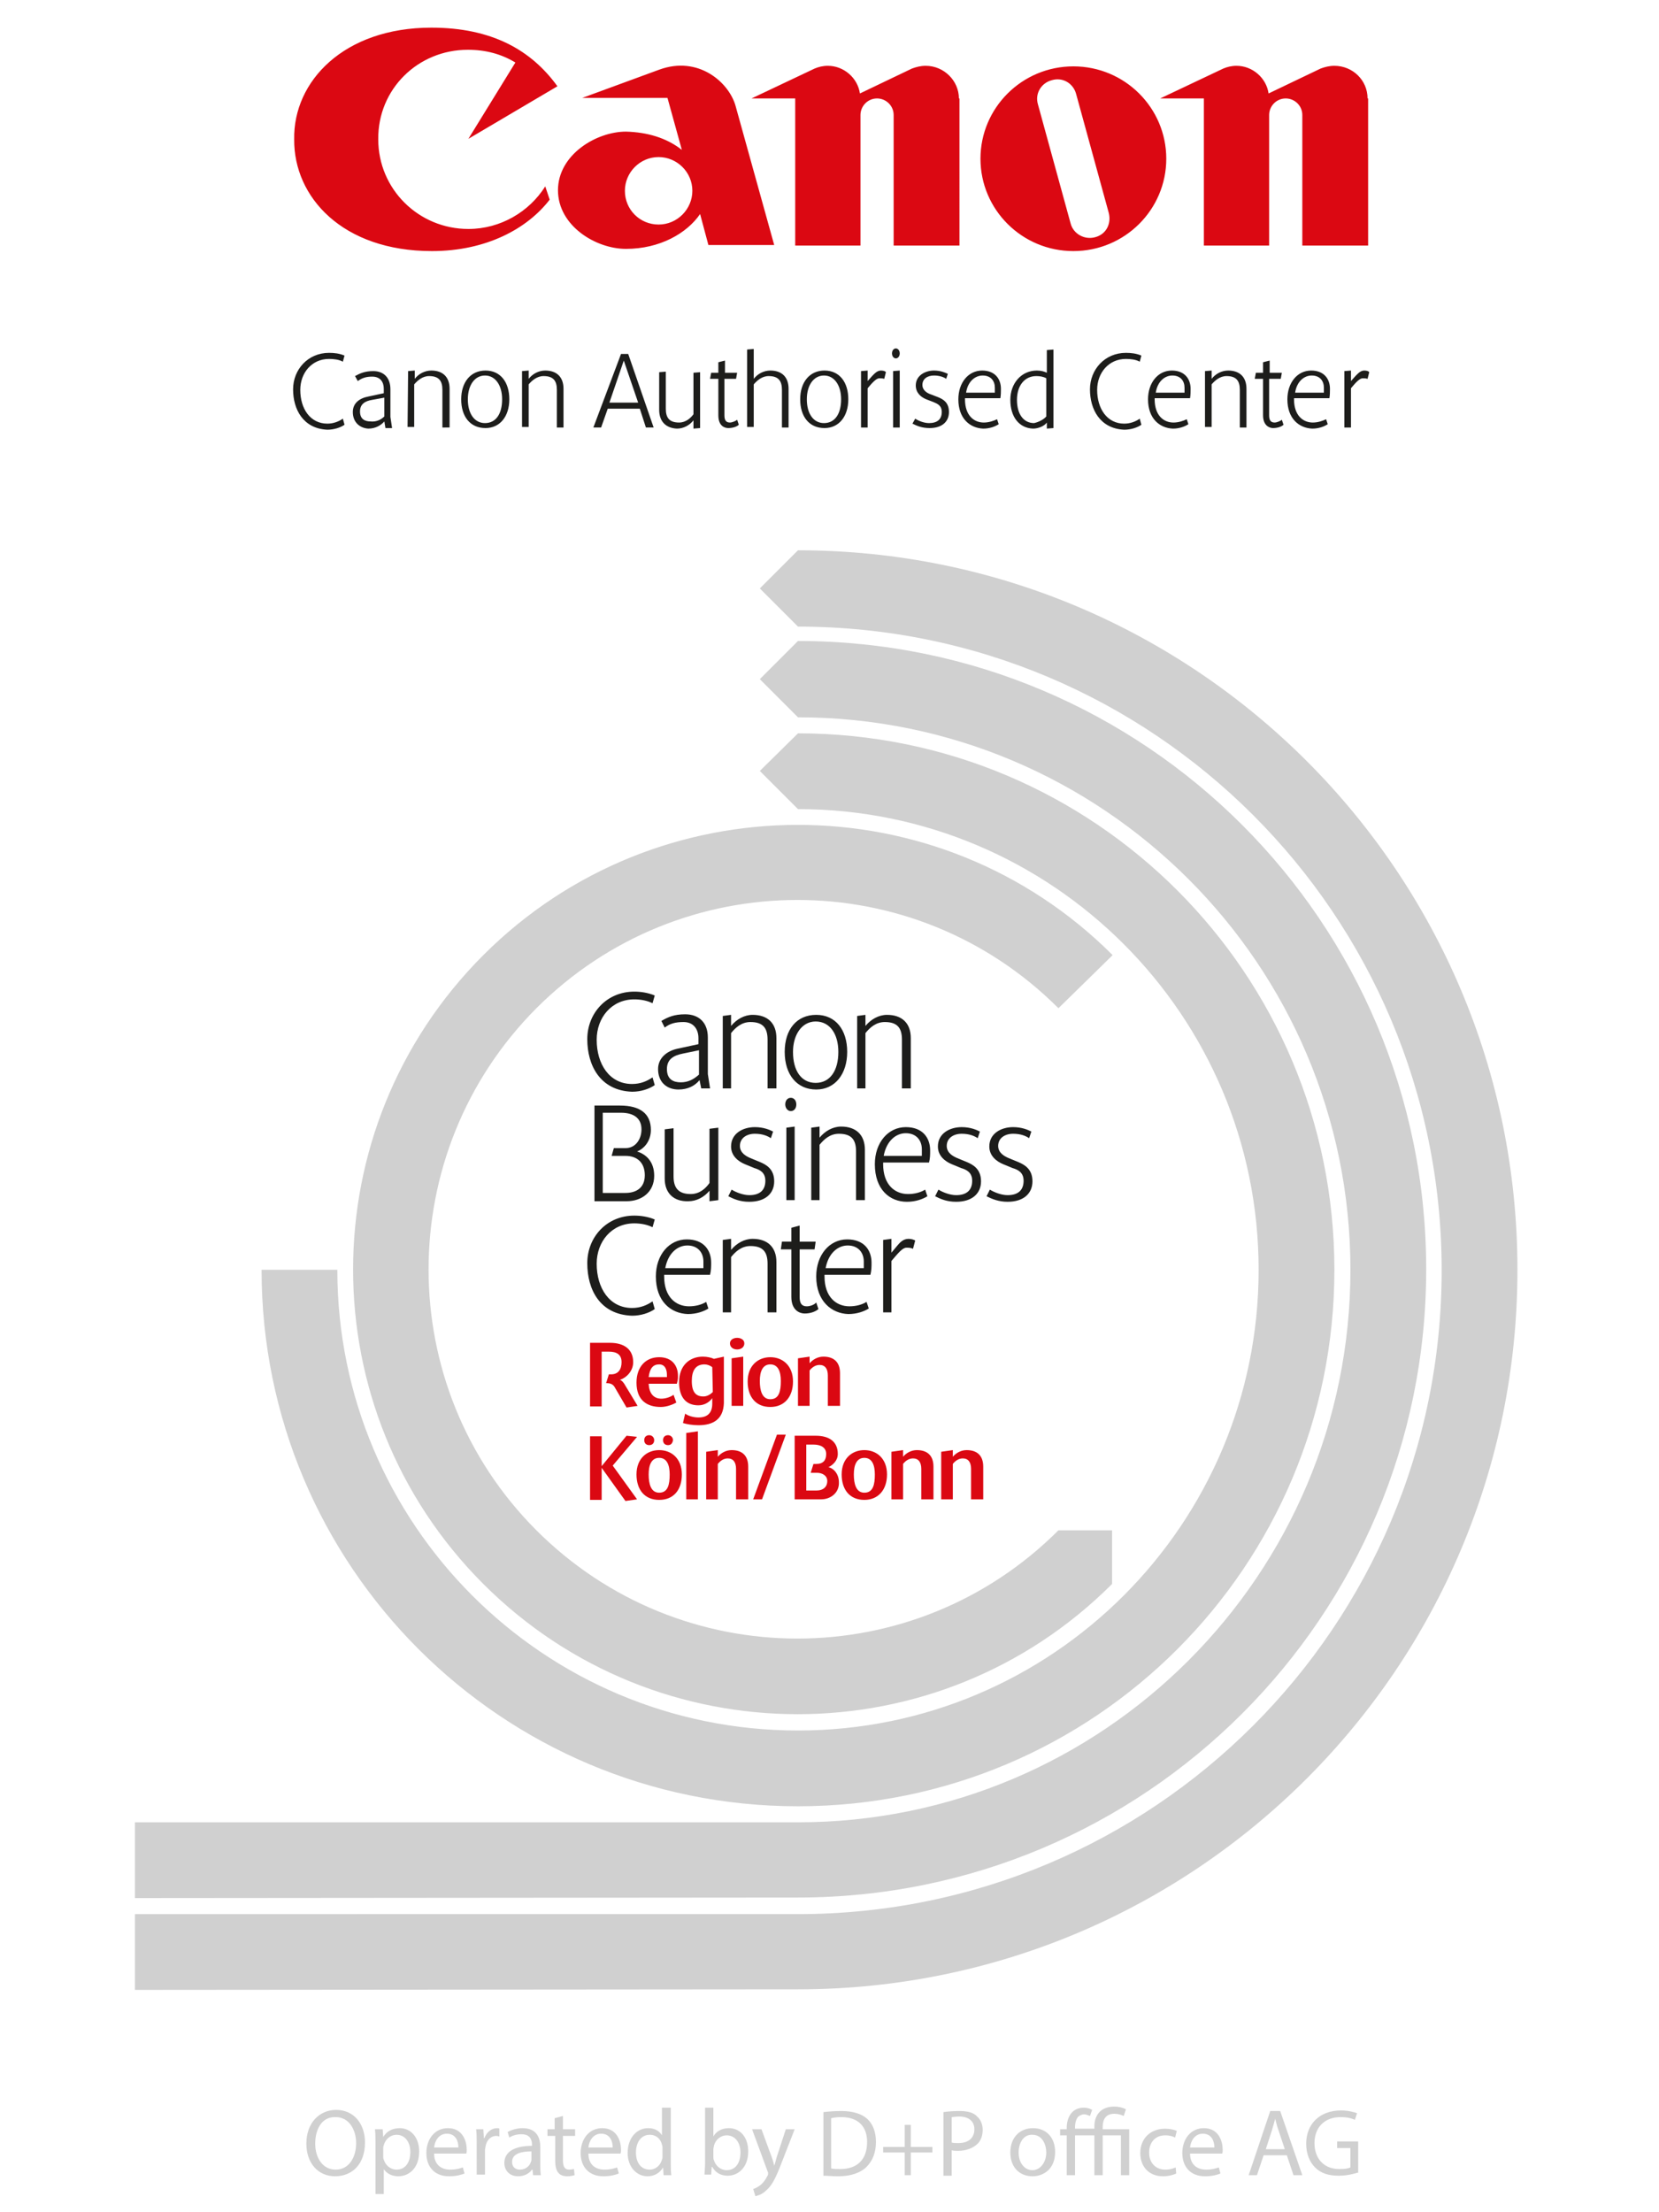
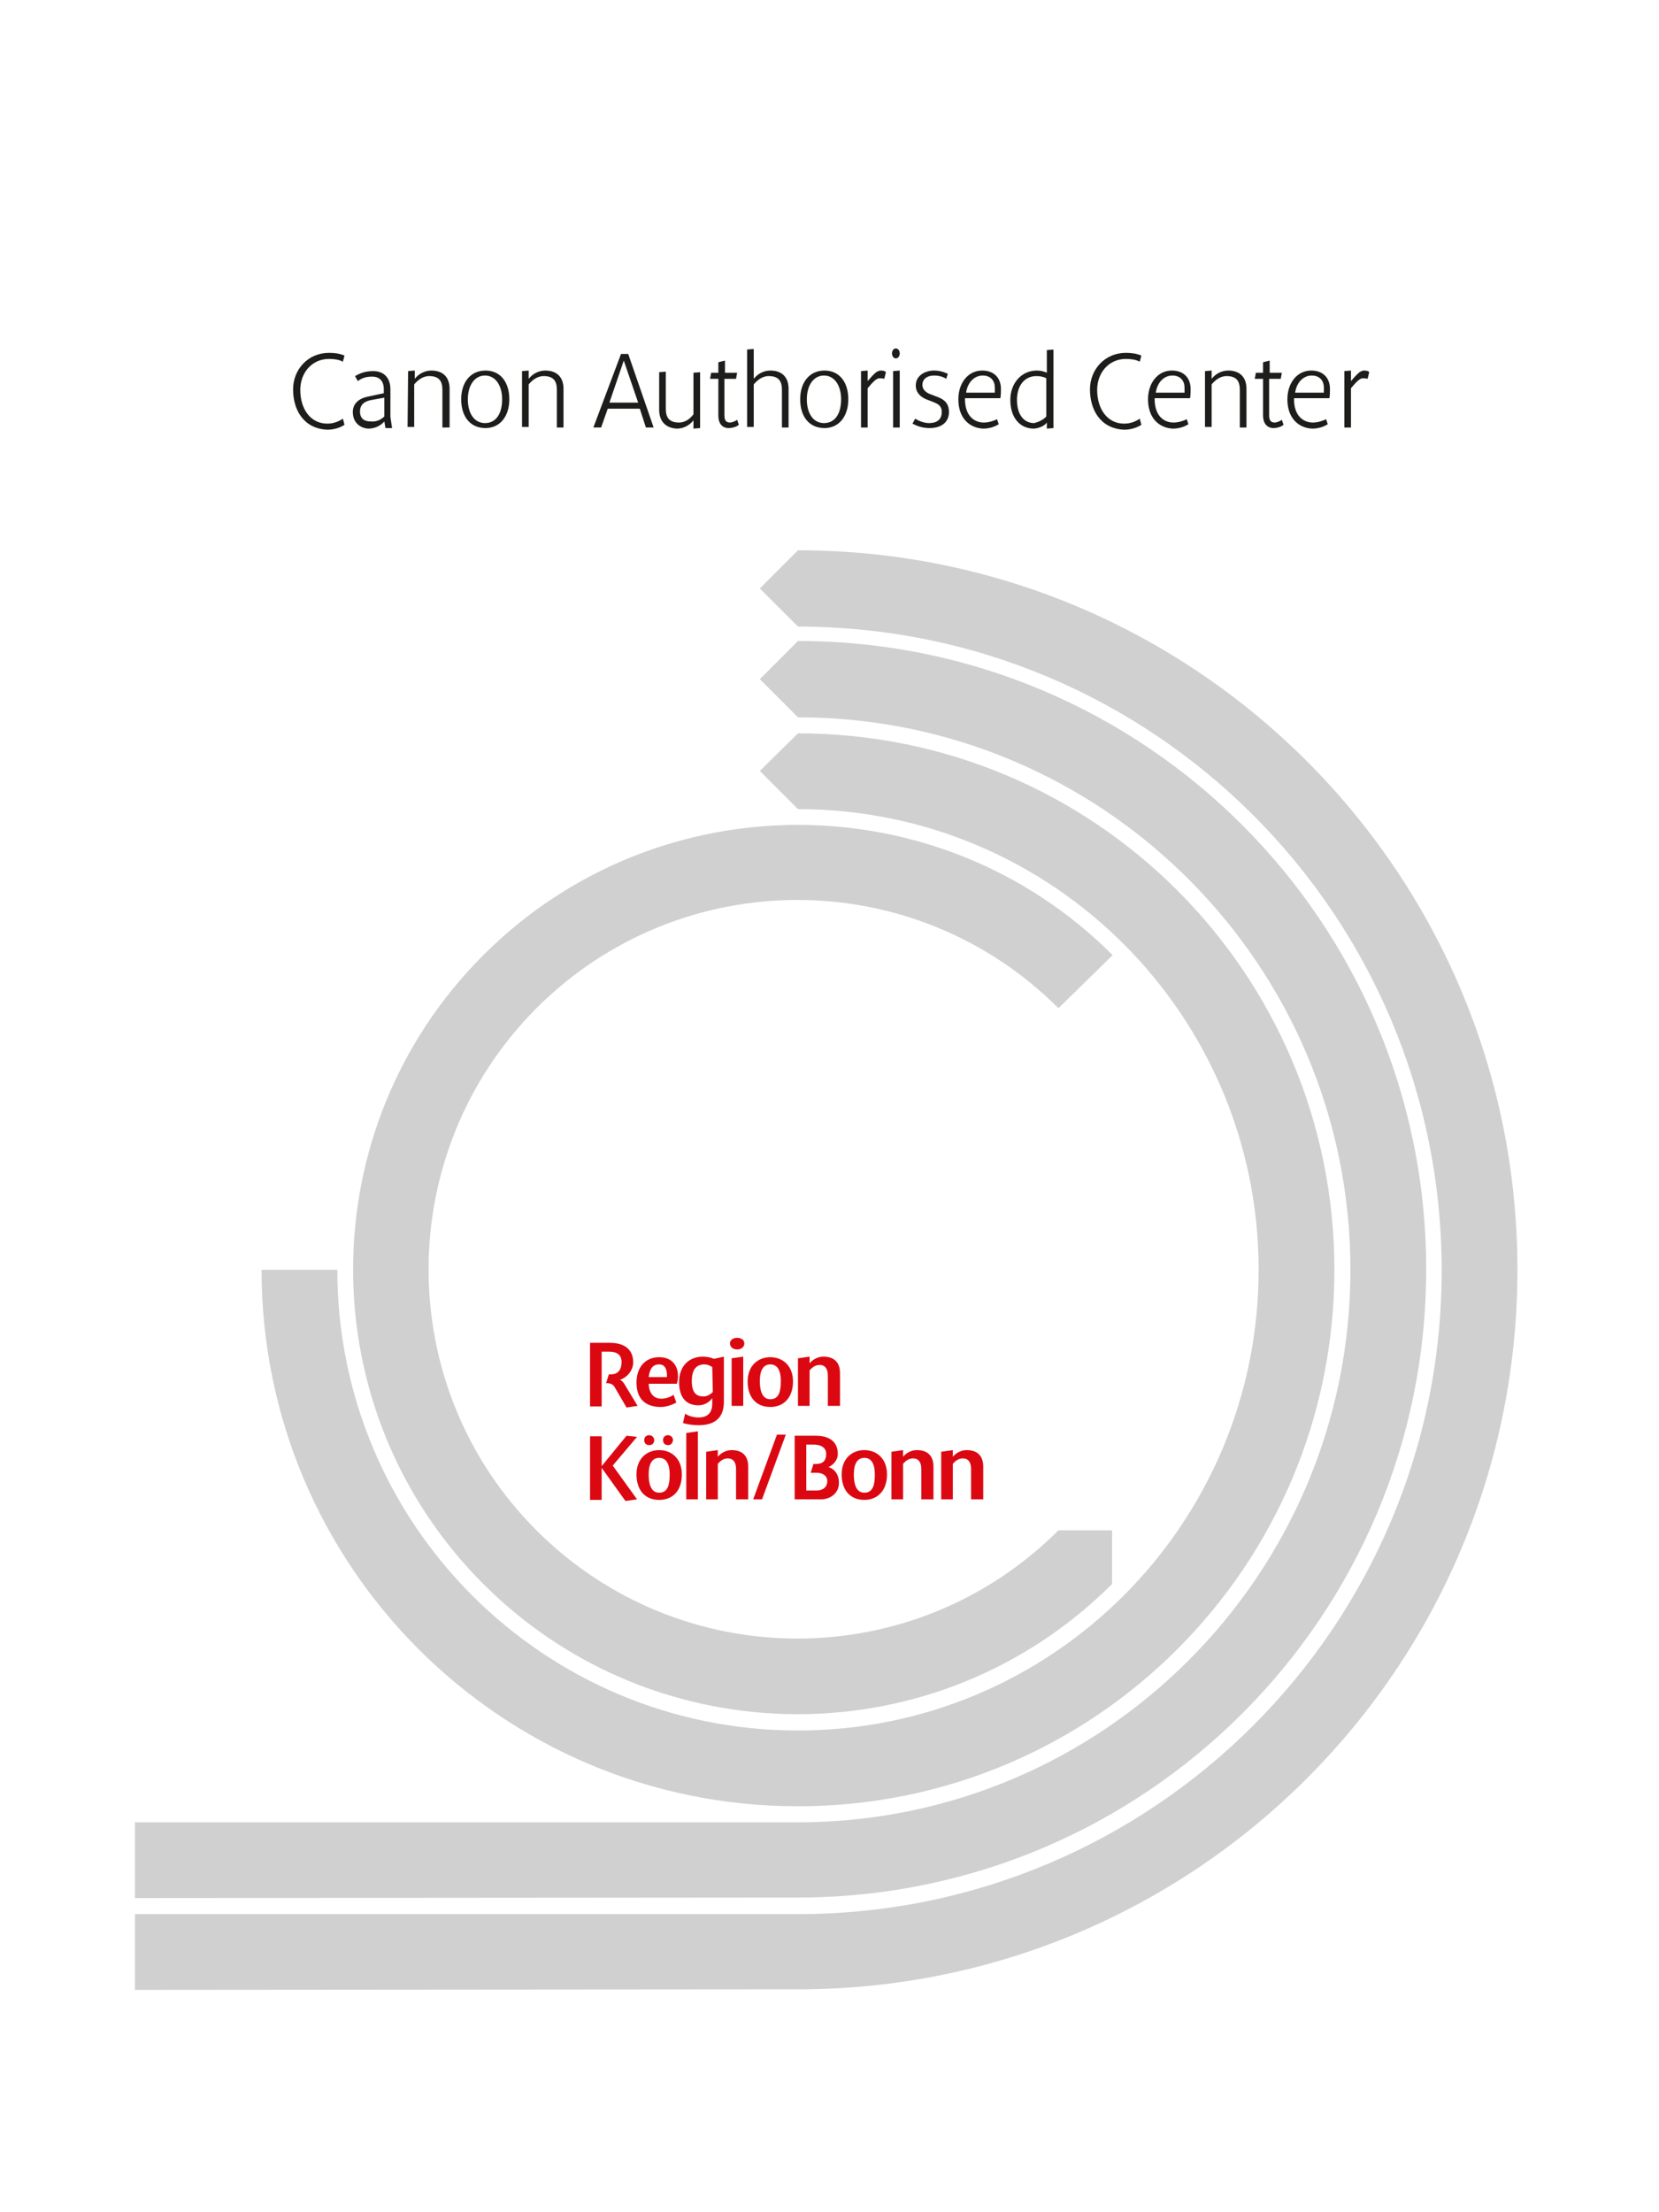
<svg xmlns="http://www.w3.org/2000/svg" version="1.1" id="canon" x="0px" y="0px" viewBox="0 0 300 400" width="300" height="400" style="enable-background:new 0 0 300 400;" preserveAspectRatio="xMinYMin none" xml:space="preserve">
  <style type="text/css">
	.st0{fill:#1D1D1B;}
	.st1{fill:#DB0812;}
	.st2{fill:#D0D0D0;}
</style>
-   <path class="st0" d="M106.2,187.9c0-4.7,3.5-8.6,8.5-8.6c1.2,0,2.5,0.2,3.7,0.7l-0.4,1.4c-1-0.5-2.2-0.7-3.3-0.7  c-4.1,0-6.8,3.3-6.8,7.3c0,4.4,2.3,8,6.4,8c1.5,0,2.7-0.5,3.7-1.2l0.4,1.4c-1,0.7-2.5,1.2-4.1,1.2  C108.5,197.2,106.2,192.6,106.2,187.9z M119,193.3c0-2,1.6-3.3,3.6-3.7l3.7-0.8v-1.1c0-1.5-0.8-2.9-2.7-2.9c-1.5,0-2.5,0.3-3.4,1  l-0.6-1.2c1.2-0.7,2.3-1.2,4.3-1.2c2.5,0,4.1,1.5,4.1,4.2v6.6l0.4,2.6h-1.6l-0.3-1.5c-0.8,1-2.1,1.7-3.8,1.7  C120.6,197,119,195.7,119,193.3z M126.4,194.3v-4.4l-2.9,0.6c-1.5,0.3-2.9,0.9-2.9,2.8c0,1.9,1.2,2.4,2.5,2.4  C124.4,195.7,125.4,195.2,126.4,194.3z M130.7,183.7l1.5-0.2v2c1-1.2,2.4-2,3.9-2c2.7,0,4.3,1.5,4.3,4.2v9.1h-1.6V188  c0-2.1-0.8-3.2-3.1-3.2c-1.6,0-2.7,1-3.5,2v10h-1.5L130.7,183.7L130.7,183.7z M141.9,190.2c0-4.1,2.2-6.7,5.7-6.7s5.6,2.7,5.6,6.7  s-2.2,6.8-5.6,6.8C144.1,197,141.9,194.3,141.9,190.2z M151.6,190.2c0-3.2-1.5-5.5-4.1-5.5c-2.5,0-4.1,2.4-4.1,5.5  c0,3.4,1.5,5.6,4.1,5.6S151.6,193.6,151.6,190.2z M155,183.7l1.5-0.2v2c1-1.2,2.4-2,3.9-2c2.7,0,4.3,1.5,4.3,4.2v9.1h-1.6V188  c0-2.1-0.8-3.2-3.1-3.2c-1.6,0-2.7,1-3.5,2v10H155V183.7z M107.5,199.9h4.6c3.7,0,5.6,1.5,5.6,4.4c0,2-1.2,3.4-2.5,3.9  c1.6,0.5,3.1,1.8,3.1,4.4c0,2.9-2.2,4.6-5,4.6h-5.8C107.5,217.2,107.5,199.9,107.5,199.9z M113.1,215.7c1.8,0,3.5-0.8,3.5-3.2  c0-2.2-1.3-3.5-3.5-3.5h-2.5l0.4-1.4h2.1c1.9,0,2.9-1.7,2.9-3.4c0-2-1.4-3-3.7-3H109v14.5L113.1,215.7L113.1,215.7z M120.2,213.1  v-8.9l1.6-0.2v8.7c0,2,0.8,3.2,3.1,3.2c1.6,0,2.7-1,3.4-2v-9.8l1.6-0.2V217l-1.6,0.2v-1.9c-1,1.2-2.4,1.9-3.8,1.9  C121.8,217.3,120.2,215.7,120.2,213.1z M131.7,216.3l0.6-1.2c0.8,0.5,2.1,1,3.2,1c1.9,0,2.9-0.9,2.9-2.6c0-1.5-1-2-2-2.3l-1.7-0.7  c-1.2-0.5-2.5-1.5-2.5-3.2c0-2.4,2.2-3.5,4.3-3.5c1.6,0,2.7,0.5,3.3,0.8l-0.4,1.2c-0.6-0.4-1.5-0.8-2.9-0.8c-1.5,0-2.7,0.8-2.7,2.2  c0,1.3,1.2,1.9,1.9,2.2l1.7,0.7c1.2,0.5,2.6,1.3,2.6,3.5s-1.6,3.7-4.5,3.7C133.8,217.3,132.7,216.8,131.7,216.3z M142,199.7  c0-0.7,0.4-1.2,1-1.2s1,0.5,1,1.2s-0.4,1.2-1,1.2S142,200.3,142,199.7z M142.2,203.9l1.5-0.2V217h-1.5V203.9z M146.7,203.9l1.5-0.2  v2c1-1.2,2.4-2,3.9-2c2.7,0,4.3,1.5,4.3,4.2v9.1h-1.6v-8.8c0-2.1-0.8-3.2-3.1-3.2c-1.6,0-2.7,1-3.5,2v10h-1.5L146.7,203.9  L146.7,203.9z M158.2,210.5c0-3.9,2.4-6.7,5.6-6.7c3.1,0,4.4,2,4.4,4.2c0,0.7,0,1.4-0.2,2.2h-8.3c0,0.1,0,0.2,0,0.3  c0,3.7,2.1,5.4,4.5,5.4c1.2,0,2.3-0.3,3.1-0.8l0.4,1.2c-0.8,0.5-2.1,1-3.7,1C160.9,217.3,158.2,215.1,158.2,210.5z M166.7,209v-1.2  c0-1.6-1-2.9-2.9-2.9c-1.8,0-3.5,1.4-4,4.1L166.7,209L166.7,209z M169.1,216.3l0.6-1.2c0.8,0.5,2.1,1,3.2,1c1.9,0,2.9-0.9,2.9-2.6  c0-1.5-1-2-2-2.3l-1.7-0.7c-1.2-0.5-2.5-1.5-2.5-3.2c0-2.4,2.2-3.5,4.3-3.5c1.6,0,2.7,0.5,3.3,0.8l-0.4,1.2  c-0.6-0.4-1.5-0.8-2.9-0.8c-1.5,0-2.7,0.8-2.7,2.2c0,1.3,1.2,1.9,1.9,2.2l1.7,0.7c1.2,0.5,2.6,1.3,2.6,3.5s-1.6,3.7-4.5,3.7  C171.2,217.3,170.1,216.8,169.1,216.3z M178.4,216.3l0.6-1.2c0.8,0.5,2.1,1,3.2,1c1.9,0,2.9-0.9,2.9-2.6c0-1.5-1-2-2-2.3l-1.7-0.7  c-1.2-0.5-2.5-1.5-2.5-3.2c0-2.4,2.2-3.5,4.3-3.5c1.6,0,2.7,0.5,3.3,0.8l-0.4,1.2c-0.6-0.4-1.5-0.8-2.9-0.8c-1.5,0-2.7,0.8-2.7,2.2  c0,1.3,1.2,1.9,1.9,2.2l1.7,0.7c1.2,0.5,2.6,1.3,2.6,3.5s-1.6,3.7-4.5,3.7C180.6,217.3,179.4,216.8,178.4,216.3z M106.2,228.4  c0-4.7,3.5-8.6,8.5-8.6c1.2,0,2.5,0.2,3.7,0.7l-0.4,1.4c-1-0.5-2.2-0.7-3.3-0.7c-4.1,0-6.8,3.3-6.8,7.3c0,4.4,2.3,8,6.4,8  c1.5,0,2.7-0.5,3.7-1.2l0.4,1.4c-1,0.7-2.5,1.2-4.1,1.2C108.5,237.7,106.2,233.2,106.2,228.4z M118.6,230.8c0-3.9,2.4-6.7,5.6-6.7  c3.1,0,4.4,2,4.4,4.2c0,0.7,0,1.4-0.2,2.2h-8.3c0,0.1,0,0.2,0,0.3c0,3.7,2.1,5.4,4.5,5.4c1.2,0,2.3-0.3,3.1-0.8l0.4,1.2  c-0.8,0.5-2.1,1-3.7,1C121.3,237.5,118.6,235.3,118.6,230.8z M127.2,229.3v-1.2c0-1.6-1-2.9-2.9-2.9c-1.8,0-3.5,1.4-4,4.1  L127.2,229.3L127.2,229.3z M130.7,224.2l1.5-0.2v2c1-1.2,2.4-2,3.9-2c2.7,0,4.3,1.5,4.3,4.2v9.1h-1.6v-8.8c0-2.1-0.8-3.2-3.1-3.2  c-1.6,0-2.7,1-3.5,2v10h-1.5L130.7,224.2L130.7,224.2z M143.1,234.5v-8.6h-1.9l0.2-1.4h1.7V222l1.5-0.4v2.9h2.9l-0.2,1.4h-2.7v8.6  c0,1.2,0.4,1.7,1.3,1.7c0.6,0,1.4-0.3,1.7-0.7l0.4,1.2c-0.6,0.5-1.5,0.8-2.5,0.8C144.7,237.5,143.1,237,143.1,234.5z M147.6,230.8  c0-3.9,2.4-6.7,5.6-6.7c3.1,0,4.4,2,4.4,4.2c0,0.7,0,1.4-0.2,2.2h-8.3c0,0.1,0,0.2,0,0.3c0,3.7,2.1,5.4,4.5,5.4  c1.2,0,2.3-0.3,3.1-0.8l0.4,1.2c-0.8,0.5-2.1,1-3.7,1C150.4,237.5,147.6,235.3,147.6,230.8z M156.2,229.3v-1.2c0-1.6-1-2.9-2.9-2.9  c-1.8,0-3.5,1.4-4,4.1L156.2,229.3L156.2,229.3z M159.7,224.2l1.5-0.2v2.5l1-1.2c0.5-0.6,1.1-1.3,2.1-1.3c0.6,0,1,0.2,1.2,0.3  l-0.4,1.5c-0.4-0.2-0.8-0.2-1.2-0.2c-0.7,0-1.5,1-2.7,2.4v9.3h-1.5L159.7,224.2L159.7,224.2z" />
  <path class="st1" d="M113.3,254.5l-2.1-3.6c-0.2-0.4-0.6-0.8-1.4-0.8h-0.2l0.5-1.6h0.4c1.3,0,1.9-0.9,1.9-2.2c0-1.4-0.9-1.9-2.3-1.9  h-1.3v9.9h-2.1v-11.5h3.6c2.6,0,4.2,1.2,4.2,3.5c0,1.6-1.2,2.8-2.4,3.2c0.4,0.1,0.8,0.7,0.9,0.9l2.3,3.8L113.3,254.5z M122.4,250.2  h-5.1c0.1,2,1.1,2.7,2.3,2.7c0.6,0,1.5-0.2,2.2-0.7l0.5,1.4c-0.5,0.3-1.7,0.8-2.8,0.8c-2.5,0-4.4-1.2-4.4-4.4c0-2.9,1.7-4.6,4.1-4.6  c2.3,0,3.4,1.5,3.4,3.4C122.6,249.2,122.6,249.4,122.4,250.2z M120.6,248.6c0-0.9-0.3-1.9-1.4-1.9s-1.7,0.7-1.9,2.3h3.3V248.6z   M126.3,257.7c-1.1,0-2.2-0.2-2.8-0.4l0.4-1.7c0.5,0.4,1.5,0.7,2.4,0.7c1.8,0,2.5-1,2.5-2.5v-1c-0.4,0.6-1.3,1.3-2.5,1.3  c-2.2,0-3.5-1.4-3.5-4.2c0-3,1.9-4.6,4.3-4.6c0.8,0,1.6,0.2,2,0.4l1.8-0.4v8.4C130.8,256.6,129,257.7,126.3,257.7z M128.8,247.2  c-0.4-0.3-0.9-0.5-1.4-0.5c-1.6,0-2.3,1.1-2.3,3c0,2.1,0.8,2.8,2.1,2.8c0.7,0,1.3-0.4,1.7-0.8L128.8,247.2L128.8,247.2z M133.3,244  c-0.7,0-1.3-0.4-1.3-1.1c0-0.7,0.7-1,1.3-1s1.3,0.3,1.3,1C134.6,243.6,134,244,133.3,244z M132.3,254.2v-8.6l2.1-0.3v8.9  L132.3,254.2L132.3,254.2z M139.3,254.4c-2.6,0-4.1-1.8-4.1-4.6c0-2.9,1.9-4.4,4.1-4.4c2.2,0,4.1,1.5,4.1,4.4  C143.4,252.5,141.9,254.4,139.3,254.4z M139.3,246.7c-1.4,0-1.9,1.3-1.9,3s0.4,3.3,1.9,3.3c1.6,0,1.9-1.5,1.9-3.3  C141.2,248,140.7,246.7,139.3,246.7z M149.7,254.2v-5.5c0-1.2-0.5-1.9-1.5-1.9c-0.8,0-1.4,0.5-1.8,1v6.4h-2.1v-8.6l2.1-0.3v1.2  c0.6-0.7,1.5-1.2,2.5-1.2c1.8,0,3,0.9,3,3v5.9L149.7,254.2L149.7,254.2z M113.1,271.4l-4.3-6v5.8h-2.1v-11.5h2.1v5.4l4.5-5.5  l1.9,0.2l-4.4,5.2l4.4,6.1L113.1,271.4z M119.2,271.2c-2.6,0-4.1-1.8-4.1-4.6c0-2.9,1.9-4.4,4.1-4.4s4.1,1.5,4.1,4.4  C123.3,269.4,121.8,271.2,119.2,271.2z M117.4,261.3c-0.5,0-0.9-0.3-0.9-0.9s0.4-0.9,0.9-0.9s0.9,0.4,0.9,0.9  C118.3,261,117.9,261.3,117.4,261.3z M119.2,263.6c-1.4,0-1.9,1.3-1.9,3s0.4,3.3,1.9,3.3c1.6,0,1.9-1.5,1.9-3.3  C121.1,264.9,120.6,263.6,119.2,263.6z M120.8,261.3c-0.5,0-0.9-0.3-0.9-0.9s0.4-0.9,0.9-0.9s0.9,0.4,0.9,0.9  C121.6,261,121.3,261.3,120.8,261.3z M124.1,271.1v-12l2.1-0.3v12.3H124.1z M133.1,271.1v-5.5c0-1.2-0.5-1.9-1.5-1.9  c-0.8,0-1.4,0.5-1.8,1v6.4h-2.1v-8.6l2.1-0.3v1.2c0.6-0.7,1.5-1.2,2.5-1.2c1.8,0,3,0.9,3,3v5.9H133.1z M137.8,271.1h-1.6l4.3-11.7  h1.6L137.8,271.1z M148.5,271.1h-4.8v-11.5h3.8c2.5,0,4,1.1,4,3.3c0,1.2-0.9,2-1.7,2.4c0.8,0.1,1.9,1.1,1.9,2.7  C151.8,269.9,150.2,271.1,148.5,271.1z M147.7,266.3h-1.1l0.5-1.6h0.5c1.3,0,1.8-0.7,1.8-1.8c0-1.2-1-1.7-2.3-1.7h-1.3v8.3h1.9  c1.2,0,1.9-0.7,1.9-1.7C149.6,266.8,148.7,266.3,147.7,266.3z M156.3,271.2c-2.6,0-4.1-1.8-4.1-4.6c0-2.9,1.9-4.4,4.1-4.4  c2.2,0,4.1,1.5,4.1,4.4C160.4,269.4,158.8,271.2,156.3,271.2z M156.3,263.6c-1.4,0-1.9,1.3-1.9,3s0.4,3.3,1.9,3.3  c1.6,0,1.9-1.5,1.9-3.3C158.2,264.9,157.7,263.6,156.3,263.6z M166.6,271.1v-5.5c0-1.2-0.5-1.9-1.5-1.9c-0.8,0-1.4,0.5-1.8,1v6.4  h-2.1v-8.6l2.1-0.3v1.2c0.6-0.7,1.5-1.2,2.5-1.2c1.8,0,3,0.9,3,3v5.9H166.6z M175.6,271.1v-5.5c0-1.2-0.5-1.9-1.5-1.9  c-0.8,0-1.4,0.5-1.8,1v6.4h-2.1v-8.6l2.1-0.3v1.2c0.6-0.7,1.5-1.2,2.5-1.2c1.8,0,3,0.9,3,3v5.9H175.6z" />
  <path class="st2" d="M137.4,139.4l6.9,6.9c46,0,83.3,37.3,83.3,83.3s-37.3,83.3-83.3,83.3S61,275.6,61,229.6H47.3  c0,53.6,43.4,97,97,97s97-43.4,97-97s-43.4-97-97-97L137.4,139.4z M201.2,172.7c-31.4-31.4-82.4-31.4-113.8,0S56,255,87.4,286.4  s82.3,31.4,113.7,0v-9.7h-9.7c-26.1,26.1-68.3,26.1-94.4,0c-26-26-26-68.3,0-94.4c26.1-26.1,68.3-26.1,94.4,0L201.2,172.7z   M144.3,343.1c62.7,0,113.6-50.8,113.6-113.6c0-62.7-50.8-113.6-113.6-113.6l-6.9,6.9l6.9,6.9c55.1,0,99.9,44.7,99.9,99.9  c0,55.1-44.7,99.9-99.9,99.9H24.4v13.7L144.3,343.1z M144.3,359.7c71.9,0,130.1-58.3,130.1-130.1c0-71.9-58.3-130.1-130.1-130.1  l-6.9,6.9l6.9,6.9c64.3,0,116.4,52.1,116.4,116.4s-52.1,116.4-116.4,116.4H24.4v13.7L144.3,359.7z" />
-   <path class="st1" d="M100.8,15.6l-16.1,9.5l8.5-13.8C90.7,9.8,87.9,9,84.6,9c-9,0-16.3,7.1-16.2,16.2c0,9,7.3,16.2,16.3,16.2  c5.8,0,11-3.1,13.9-7.7l0.8,2.4c-4,5.2-11.4,9.3-21.3,9.3c-16.2,0-25-9.8-24.9-20.2C53,14.7,62.2,5,78,5C89,5,96.1,9.1,100.8,15.6z   M173.4,17.8c0-3.2-2.7-5.9-6-5.9c-0.9,0-1.7,0.2-2.5,0.5l-9.4,4.5c-0.4-2.8-2.9-5-5.8-5c-0.9,0-1.7,0.2-2.4,0.5l-11.4,5.4h7.9v26.6  h11.8V20.8c0-1.6,1.3-3,3-3c1.6,0,3,1.3,3,3v23.6h11.9V17.8H173.4z M119.2,12.6l-13.9,5.1h15.4l2.6,9.4c-2.8-2.2-6.3-3.2-10.1-3.3  c-5.4,0-12.3,4.2-12.3,10.6S107.7,45,113.2,45c6.1,0,11-2.8,13.4-6.3l1.5,5.6H140l-7-25.2C131.8,14.9,126.3,10,119.2,12.6z   M113,34.5c0-3.3,2.7-6.1,6.1-6.1c3.3,0,6.1,2.7,6.1,6.1c0,3.3-2.7,6.1-6.1,6.1S113,37.9,113,34.5z M194.1,45.4  c9.3,0,16.8-7.5,16.8-16.7S203.4,12,194.1,12s-16.8,7.5-16.8,16.7S184.8,45.4,194.1,45.4z M193.6,40.4l-5.9-21.5  c-0.6-2,0.6-3.9,2.5-4.4c2-0.6,3.9,0.6,4.4,2.5l5.9,21.5c0.5,2-0.5,3.9-2.5,4.4C196.1,43.4,194.1,42.3,193.6,40.4z M247.3,17.8  c0-3.3-2.7-5.9-6-5.9c-0.9,0-1.7,0.2-2.5,0.5l-9.4,4.5c-0.4-2.8-2.9-5-5.8-5c-0.9,0-1.7,0.2-2.4,0.5l-11.4,5.4h7.9v26.6h11.8V20.8  c0-1.6,1.3-3,3-3c1.6,0,3,1.3,3,3v23.6h11.9V17.8H247.3z" />
  <path class="st0" d="M53,70.4c0-3.6,2.7-6.6,6.5-6.6c0.9,0,1.9,0.1,2.8,0.5L62,65.4c-0.7-0.4-1.7-0.5-2.5-0.5  c-3.1,0-5.2,2.5-5.2,5.6c0,3.4,1.8,6.1,4.9,6.1c1.1,0,2.1-0.4,2.8-0.9l0.3,1.1c-0.7,0.5-1.9,0.9-3.1,0.9C54.8,77.5,53,74,53,70.4z   M63.8,74.5c0-1.6,1.2-2.5,2.8-2.8l2.8-0.6v-0.8c0-1.2-0.6-2.2-2.1-2.2c-1.2,0-1.9,0.3-2.6,0.8L64.2,68c0.9-0.5,1.8-0.9,3.3-0.9  c1.9,0,3.1,1.2,3.1,3.3v5l0.3,2h-1.2l-0.2-1.2c-0.6,0.7-1.6,1.3-2.9,1.3C65,77.4,63.8,76.3,63.8,74.5z M69.5,75.3v-3.4l-2.2,0.4  c-1.2,0.2-2.2,0.7-2.2,2.1s0.9,1.8,1.9,1.8C67.9,76.3,68.8,76,69.5,75.3z M73.8,67.1L75,67v1.5c0.7-0.9,1.8-1.5,3-1.5  c2.1,0,3.3,1.2,3.3,3.3v7H80v-6.8c0-1.6-0.6-2.5-2.4-2.5c-1.2,0-2.1,0.8-2.7,1.5v7.7h-1.2L73.8,67.1L73.8,67.1z M83.4,72.2  c0-3.1,1.7-5.2,4.4-5.2c2.7,0,4.3,2.1,4.3,5.2s-1.7,5.2-4.3,5.2C85,77.4,83.4,75.3,83.4,72.2z M90.8,72.2c0-2.5-1.2-4.3-3.1-4.3  s-3.1,1.8-3.1,4.3c0,2.6,1.2,4.3,3.1,4.3C89.7,76.5,90.8,74.8,90.8,72.2z M94.4,67.1l1.2-0.1v1.5c0.7-0.9,1.8-1.5,3-1.5  c2.1,0,3.3,1.2,3.3,3.3v7h-1.2v-6.8c0-1.6-0.6-2.5-2.4-2.5c-1.2,0-2.1,0.8-2.7,1.5v7.7h-1.2C94.4,77.2,94.4,67.1,94.4,67.1z   M112.3,64h1.3l4.6,13.3h-1.4l-1.1-3.4h-5.8l-1.2,3.4h-1.4L112.3,64z M115.4,72.8l-2.6-7.6l-2.6,7.6H115.4z M119.2,74.1v-6.8  l1.2-0.1v6.7c0,1.6,0.6,2.5,2.4,2.5c1.2,0,2.1-0.8,2.6-1.5v-7.5l1.2-0.1v10.1l-1.2,0.1V76c-0.7,0.9-1.8,1.5-3,1.5  C120.4,77.4,119.2,76.2,119.2,74.1z M129.9,75.1v-6.6h-1.5l0.2-1.1h1.3v-1.9l1.2-0.3v2.2h2.2l-0.2,1.1H131v6.6c0,0.9,0.3,1.3,1,1.3  c0.4,0,1.1-0.3,1.3-0.5l0.3,0.9c-0.4,0.4-1.2,0.6-1.9,0.6C131,77.4,129.9,77,129.9,75.1z M135.1,63.2l1.2-0.1v5.4  c0.7-0.9,1.8-1.5,3-1.5c2.1,0,3.3,1.2,3.3,3.3v7h-1.2v-6.8c0-1.6-0.6-2.5-2.4-2.5c-1.2,0-2.1,0.8-2.7,1.5v7.7h-1.2L135.1,63.2  L135.1,63.2z M144.7,72.2c0-3.1,1.7-5.2,4.4-5.2s4.3,2.1,4.3,5.2s-1.7,5.2-4.3,5.2C146.3,77.4,144.7,75.3,144.7,72.2z M152.1,72.2  c0-2.5-1.2-4.3-3.1-4.3c-1.9,0-3.1,1.8-3.1,4.3c0,2.6,1.2,4.3,3.1,4.3C151,76.5,152.1,74.8,152.1,72.2z M155.7,67.1l1.2-0.1v1.9  l0.8-0.9c0.4-0.4,0.9-1,1.6-1c0.4,0,0.8,0.1,0.9,0.3l-0.3,1.2c-0.3-0.1-0.6-0.1-0.9-0.1c-0.5,0-1.2,0.7-2.1,1.8v7.1h-1.2V67.1z   M161.3,63.9c0-0.5,0.3-0.9,0.7-0.9s0.7,0.4,0.7,0.9s-0.3,0.9-0.7,0.9S161.3,64.4,161.3,63.9z M161.5,67.1l1.2-0.1v10.3h-1.2V67.1z   M165,76.6l0.5-0.9c0.6,0.4,1.6,0.8,2.5,0.8c1.5,0,2.3-0.7,2.3-2c0-1.2-0.8-1.5-1.5-1.8l-1.3-0.5c-1-0.4-1.9-1.2-1.9-2.5  c0-1.8,1.7-2.7,3.3-2.7c1.2,0,2.1,0.4,2.5,0.6l-0.3,0.9c-0.4-0.3-1.2-0.6-2.2-0.6c-1.2,0-2.1,0.6-2.1,1.7c0,1,0.9,1.5,1.5,1.7  l1.3,0.5c1,0.4,2,1,2,2.7s-1.2,2.9-3.5,2.9C166.7,77.4,165.8,77,165,76.6z M173.3,72.2c0-3,1.8-5.2,4.3-5.2c2.4,0,3.4,1.6,3.4,3.3  c0,0.5,0,1.1-0.1,1.7h-6.4c0,0.1,0,0.2,0,0.2c0,2.9,1.6,4.2,3.4,4.2c0.9,0,1.8-0.3,2.4-0.6l0.3,0.9c-0.6,0.4-1.6,0.8-2.8,0.8  C175.4,77.4,173.3,75.7,173.3,72.2z M179.9,71v-0.9c0-1.2-0.7-2.2-2.2-2.2c-1.4,0-2.7,1.1-3,3.1H179.9z M182.7,72.3  c0-3,2-5.3,4.8-5.3c0.8,0,1.4,0.2,1.8,0.4v-4.1l1.2-0.1v14.2l-1.2,0.1v-1.1c-0.4,0.6-1.5,1.1-2.5,1.1  C184.3,77.4,182.7,75.4,182.7,72.3z M189.2,75.3v-6.9c-0.5-0.3-1.2-0.4-1.8-0.4c-2.1,0-3.5,1.7-3.5,4.3c0,2.6,1.2,4.2,3.1,4.2  C187.9,76.3,188.8,75.8,189.2,75.3z M197.1,70.4c0-3.6,2.7-6.6,6.5-6.6c0.9,0,1.9,0.1,2.8,0.5l-0.3,1.1c-0.7-0.4-1.7-0.5-2.5-0.5  c-3.1,0-5.2,2.5-5.2,5.6c0,3.4,1.8,6.1,4.9,6.1c1.1,0,2.1-0.4,2.8-0.9l0.3,1.1c-0.7,0.5-1.9,0.9-3.1,0.9  C198.9,77.5,197.1,74,197.1,70.4z M207.6,72.2c0-3,1.8-5.2,4.3-5.2c2.4,0,3.4,1.6,3.4,3.3c0,0.5,0,1.1-0.1,1.7h-6.4  c0,0.1,0,0.2,0,0.2c0,2.9,1.6,4.2,3.4,4.2c0.9,0,1.8-0.3,2.4-0.6l0.3,0.9c-0.6,0.4-1.6,0.8-2.8,0.8  C209.7,77.4,207.6,75.7,207.6,72.2z M214.2,71v-0.9c0-1.2-0.7-2.2-2.2-2.2c-1.4,0-2.7,1.1-3,3.1H214.2z M217.9,67.1l1.2-0.1v1.5  c0.7-0.9,1.8-1.5,3-1.5c2.1,0,3.3,1.2,3.3,3.3v7h-1.2v-6.8c0-1.6-0.6-2.5-2.4-2.5c-1.2,0-2.1,0.8-2.7,1.5v7.7h-1.2L217.9,67.1  L217.9,67.1z M228.4,75.1v-6.6h-1.5l0.2-1.1h1.3v-1.9l1.2-0.3v2.2h2.2l-0.2,1.1h-2.1v6.6c0,0.9,0.3,1.3,1,1.3c0.4,0,1.1-0.3,1.3-0.5  l0.3,0.9c-0.4,0.4-1.2,0.6-1.9,0.6C229.6,77.4,228.4,77,228.4,75.1z M232.8,72.2c0-3,1.8-5.2,4.3-5.2c2.4,0,3.4,1.6,3.4,3.3  c0,0.5,0,1.1-0.1,1.7H234c0,0.1,0,0.2,0,0.2c0,2.9,1.6,4.2,3.4,4.2c0.9,0,1.8-0.3,2.4-0.6l0.3,0.9c-0.6,0.4-1.6,0.8-2.8,0.8  C234.9,77.4,232.8,75.7,232.8,72.2z M239.4,71v-0.9c0-1.2-0.7-2.2-2.2-2.2c-1.4,0-2.7,1.1-3,3.1H239.4z M243.1,67.1l1.2-0.1v1.9  l0.8-0.9c0.4-0.4,0.9-1,1.6-1c0.4,0,0.8,0.1,0.9,0.3l-0.3,1.2c-0.3-0.1-0.6-0.1-0.9-0.1c-0.5,0-1.2,0.7-2.1,1.8v7.1h-1.2V67.1z" />
-   <path class="st2" d="M66,387.4c0,4-2.4,6.1-5.4,6.1c-3.1,0-5.2-2.4-5.2-5.9c0-3.7,2.3-6.1,5.4-6.1S66,383.9,66,387.4z M57,387.6  c0,2.5,1.3,4.7,3.7,4.7s3.7-2.2,3.7-4.8c0-2.3-1.2-4.7-3.7-4.7C58.2,382.7,57,385,57,387.6z M67.9,387.7c0-1.1,0-1.9-0.1-2.7h1.4  l0.1,1.4l0,0c0.6-1,1.6-1.6,3-1.6c2,0,3.5,1.7,3.5,4.2c0,3-1.8,4.5-3.8,4.5c-1.1,0-2.1-0.5-2.6-1.3l0,0v4.5h-1.5V387.7z M69.3,389.9  c0,0.2,0,0.4,0.1,0.6c0.3,1,1.2,1.8,2.3,1.8c1.6,0,2.5-1.3,2.5-3.2c0-1.7-0.9-3.1-2.5-3.1c-1,0-2,0.7-2.3,1.9  c-0.1,0.2-0.1,0.4-0.1,0.6V389.9z M78.5,389.4c0,2,1.3,2.9,2.9,2.9c1.1,0,1.7-0.2,2.3-0.4L84,393c-0.5,0.2-1.4,0.5-2.8,0.5  c-2.6,0-4.1-1.7-4.1-4.2s1.5-4.5,3.9-4.5c2.7,0,3.4,2.4,3.4,3.9c0,0.3,0,0.5-0.1,0.7H78.5z M82.9,388.3c0-1-0.4-2.5-2.1-2.5  c-1.5,0-2.2,1.4-2.3,2.5H82.9z M86.2,387.6c0-1,0-1.8-0.1-2.6h1.3l0.1,1.6h0.1c0.4-1.1,1.3-1.8,2.3-1.8c0.2,0,0.3,0,0.4,0.1v1.4  c-0.2,0-0.3-0.1-0.5-0.1c-1.1,0-1.8,0.8-2,1.9c0,0.2-0.1,0.4-0.1,0.7v4.4h-1.5C86.2,393.2,86.2,387.6,86.2,387.6z M96.4,393.3  l-0.1-1h-0.1c-0.5,0.7-1.4,1.2-2.5,1.2c-1.7,0-2.5-1.2-2.5-2.4c0-2,1.8-3.1,5-3.1v-0.2c0-0.7-0.2-1.9-1.9-1.9  c-0.8,0-1.6,0.2-2.2,0.6l-0.3-1c0.7-0.4,1.7-0.7,2.7-0.7c2.5,0,3.2,1.7,3.2,3.4v3.1c0,0.7,0,1.4,0.1,2H96.4z M96.1,389  c-1.6,0-3.5,0.3-3.5,1.9c0,1,0.7,1.4,1.4,1.4c1.1,0,1.8-0.7,2-1.4c0.1-0.2,0.1-0.3,0.1-0.5V389z M101.8,382.6v2.4h2.2v1.2h-2.2v4.5  c0,1,0.3,1.6,1.1,1.6c0.4,0,0.7-0.1,0.9-0.1l0.1,1.1c-0.3,0.1-0.8,0.2-1.3,0.2c-0.7,0-1.3-0.2-1.6-0.6c-0.4-0.4-0.6-1.2-0.6-2.2  v-4.5H99V385h1.3v-2L101.8,382.6z M106.4,389.4c0,2,1.3,2.9,2.9,2.9c1.1,0,1.7-0.2,2.3-0.4l0.3,1.1c-0.5,0.2-1.4,0.5-2.8,0.5  c-2.6,0-4.1-1.7-4.1-4.2s1.5-4.5,3.9-4.5c2.7,0,3.4,2.4,3.4,3.9c0,0.3,0,0.5-0.1,0.7H106.4z M110.8,388.3c0-1-0.4-2.5-2.1-2.5  c-1.5,0-2.2,1.4-2.3,2.5H110.8z M121.3,381.1v10.1c0,0.7,0,1.6,0.1,2.1H120l-0.1-1.4l0,0c-0.5,0.9-1.5,1.6-2.8,1.6  c-2,0-3.6-1.7-3.6-4.2c0-2.8,1.7-4.5,3.7-4.5c1.3,0,2.1,0.6,2.5,1.3l0,0v-5H121.3z M119.8,388.4c0-0.2,0-0.4-0.1-0.6  c-0.2-1-1-1.8-2.2-1.8c-1.6,0-2.5,1.4-2.5,3.2c0,1.7,0.8,3.1,2.5,3.1c1,0,1.9-0.7,2.2-1.8c0.1-0.2,0.1-0.4,0.1-0.7V388.4z   M127.4,393.3c0-0.6,0.1-1.4,0.1-2.1v-10.1h1.5v5.2l0,0c0.5-0.9,1.5-1.5,2.8-1.5c2.1,0,3.5,1.7,3.5,4.2c0,3-1.9,4.4-3.7,4.4  c-1.2,0-2.2-0.5-2.8-1.6h-0.1l-0.1,1.4h-1.2V393.3z M129,390c0,0.2,0,0.4,0.1,0.6c0.3,1,1.2,1.8,2.3,1.8c1.6,0,2.5-1.3,2.5-3.2  c0-1.7-0.9-3.1-2.5-3.1c-1,0-2,0.7-2.3,1.9c0,0.2-0.1,0.4-0.1,0.6V390z M137.7,385l1.8,4.9c0.2,0.5,0.4,1.2,0.5,1.7l0,0  c0.2-0.5,0.3-1.1,0.5-1.7l1.6-4.9h1.6l-2.3,5.9c-1.1,2.9-1.8,4.3-2.9,5.2c-0.7,0.7-1.5,0.9-1.9,1l-0.4-1.3c0.4-0.1,0.9-0.4,1.3-0.7  c0.4-0.3,0.9-0.9,1.3-1.7c0.1-0.2,0.1-0.3,0.1-0.4s0-0.2-0.1-0.4L136,385H137.7z M148.9,381.9c0.9-0.1,2-0.2,3.2-0.2  c2.1,0,3.7,0.5,4.7,1.4s1.6,2.3,1.6,4.2c0,1.9-0.6,3.4-1.7,4.5c-1.1,1.1-2.9,1.7-5.1,1.7c-1.1,0-2-0.1-2.7-0.1V381.9z M150.4,392.1  c0.4,0.1,0.9,0.1,1.5,0.1c3.2,0,4.9-1.8,4.9-4.9c0-2.7-1.5-4.5-4.7-4.5c-0.8,0-1.4,0.1-1.8,0.2v9.1H150.4z M164.7,384.2v4h3.9v1  h-3.9v4.1h-1.1v-4.1h-3.9v-1h3.9v-4H164.7z M170.6,381.9c0.7-0.1,1.7-0.2,2.9-0.2c1.5,0,2.6,0.3,3.2,1c0.6,0.5,1,1.4,1,2.4  s-0.3,1.9-0.9,2.5c-0.8,0.8-2.1,1.3-3.5,1.3c-0.4,0-0.9,0-1.2-0.1v4.6h-1.5V381.9z M172.1,387.4c0.3,0.1,0.7,0.1,1.2,0.1  c1.8,0,2.9-0.9,2.9-2.5c0-1.5-1.1-2.3-2.7-2.3c-0.7,0-1.2,0.1-1.4,0.1V387.4z M190.8,389.1c0,3.1-2.1,4.4-4.1,4.4  c-2.3,0-4-1.6-4-4.3c0-2.8,1.8-4.4,4.1-4.4C189.2,384.8,190.8,386.5,190.8,389.1z M184.2,389.2c0,1.8,1,3.2,2.5,3.2  c1.4,0,2.5-1.4,2.5-3.2c0-1.4-0.7-3.2-2.5-3.2C185,385.9,184.2,387.6,184.2,389.2z M203.2,382.6c-0.4-0.2-1-0.4-1.7-0.4  c-1.6,0-2.1,1.1-2.1,2.4v0.4h4.8v8.3h-1.5v-7.2h-3.3v7.2h-1.5v-7.2h-3.5v7.2h-1.5v-7.2h-1.2V385h1.2v-0.3c0-1,0.3-2.1,1-2.8  c0.5-0.5,1.2-0.8,2.1-0.8c0.6,0,1.2,0.2,1.5,0.4l-0.4,1.1c-0.3-0.1-0.7-0.3-1-0.3c-0.5,0-0.8,0.2-1.1,0.4c-0.4,0.4-0.6,1.2-0.6,1.9  v0.3h3.5v-0.4c0-2.2,1.3-3.6,3.6-3.6c0.8,0,1.6,0.2,2.1,0.5L203.2,382.6z M212.7,393c-0.4,0.2-1.3,0.5-2.4,0.5  c-2.5,0-4.1-1.7-4.1-4.2c0-2.6,1.8-4.4,4.5-4.4c0.9,0,1.7,0.2,2.1,0.4l-0.3,1.2c-0.4-0.2-0.9-0.4-1.8-0.4c-1.9,0-2.9,1.4-2.9,3.1  c0,1.9,1.2,3.1,2.9,3.1c0.9,0,1.4-0.2,1.9-0.4L212.7,393z M215.2,389.4c0,2,1.3,2.9,2.9,2.9c1.1,0,1.7-0.2,2.3-0.4l0.3,1.1  c-0.5,0.2-1.4,0.5-2.8,0.5c-2.6,0-4.1-1.7-4.1-4.2s1.5-4.5,3.9-4.5c2.7,0,3.4,2.4,3.4,3.9c0,0.3,0,0.5-0.1,0.7H215.2z M219.6,388.3  c0-1-0.4-2.5-2.1-2.5c-1.5,0-2.2,1.4-2.3,2.5H219.6z M228.5,389.7l-1.2,3.6h-1.5l3.9-11.6h1.8l4,11.6h-1.6l-1.2-3.6H228.5z   M232.3,388.5l-1.1-3.3c-0.3-0.8-0.4-1.4-0.6-2.1l0,0c-0.2,0.7-0.4,1.4-0.6,2.1l-1.1,3.4h3.4V388.5z M245.7,392.8  c-0.7,0.2-2,0.6-3.6,0.6c-1.8,0-3.2-0.4-4.3-1.5c-1-1-1.6-2.5-1.6-4.3c0-3.5,2.4-6,6.3-6c1.3,0,2.4,0.3,2.9,0.5l-0.4,1.2  c-0.6-0.3-1.4-0.5-2.6-0.5c-2.8,0-4.7,1.8-4.7,4.7c0,2.9,1.8,4.7,4.5,4.7c1,0,1.6-0.1,2-0.3v-3.5h-2.4v-1.2h3.8v5.6H245.7z" />
</svg>